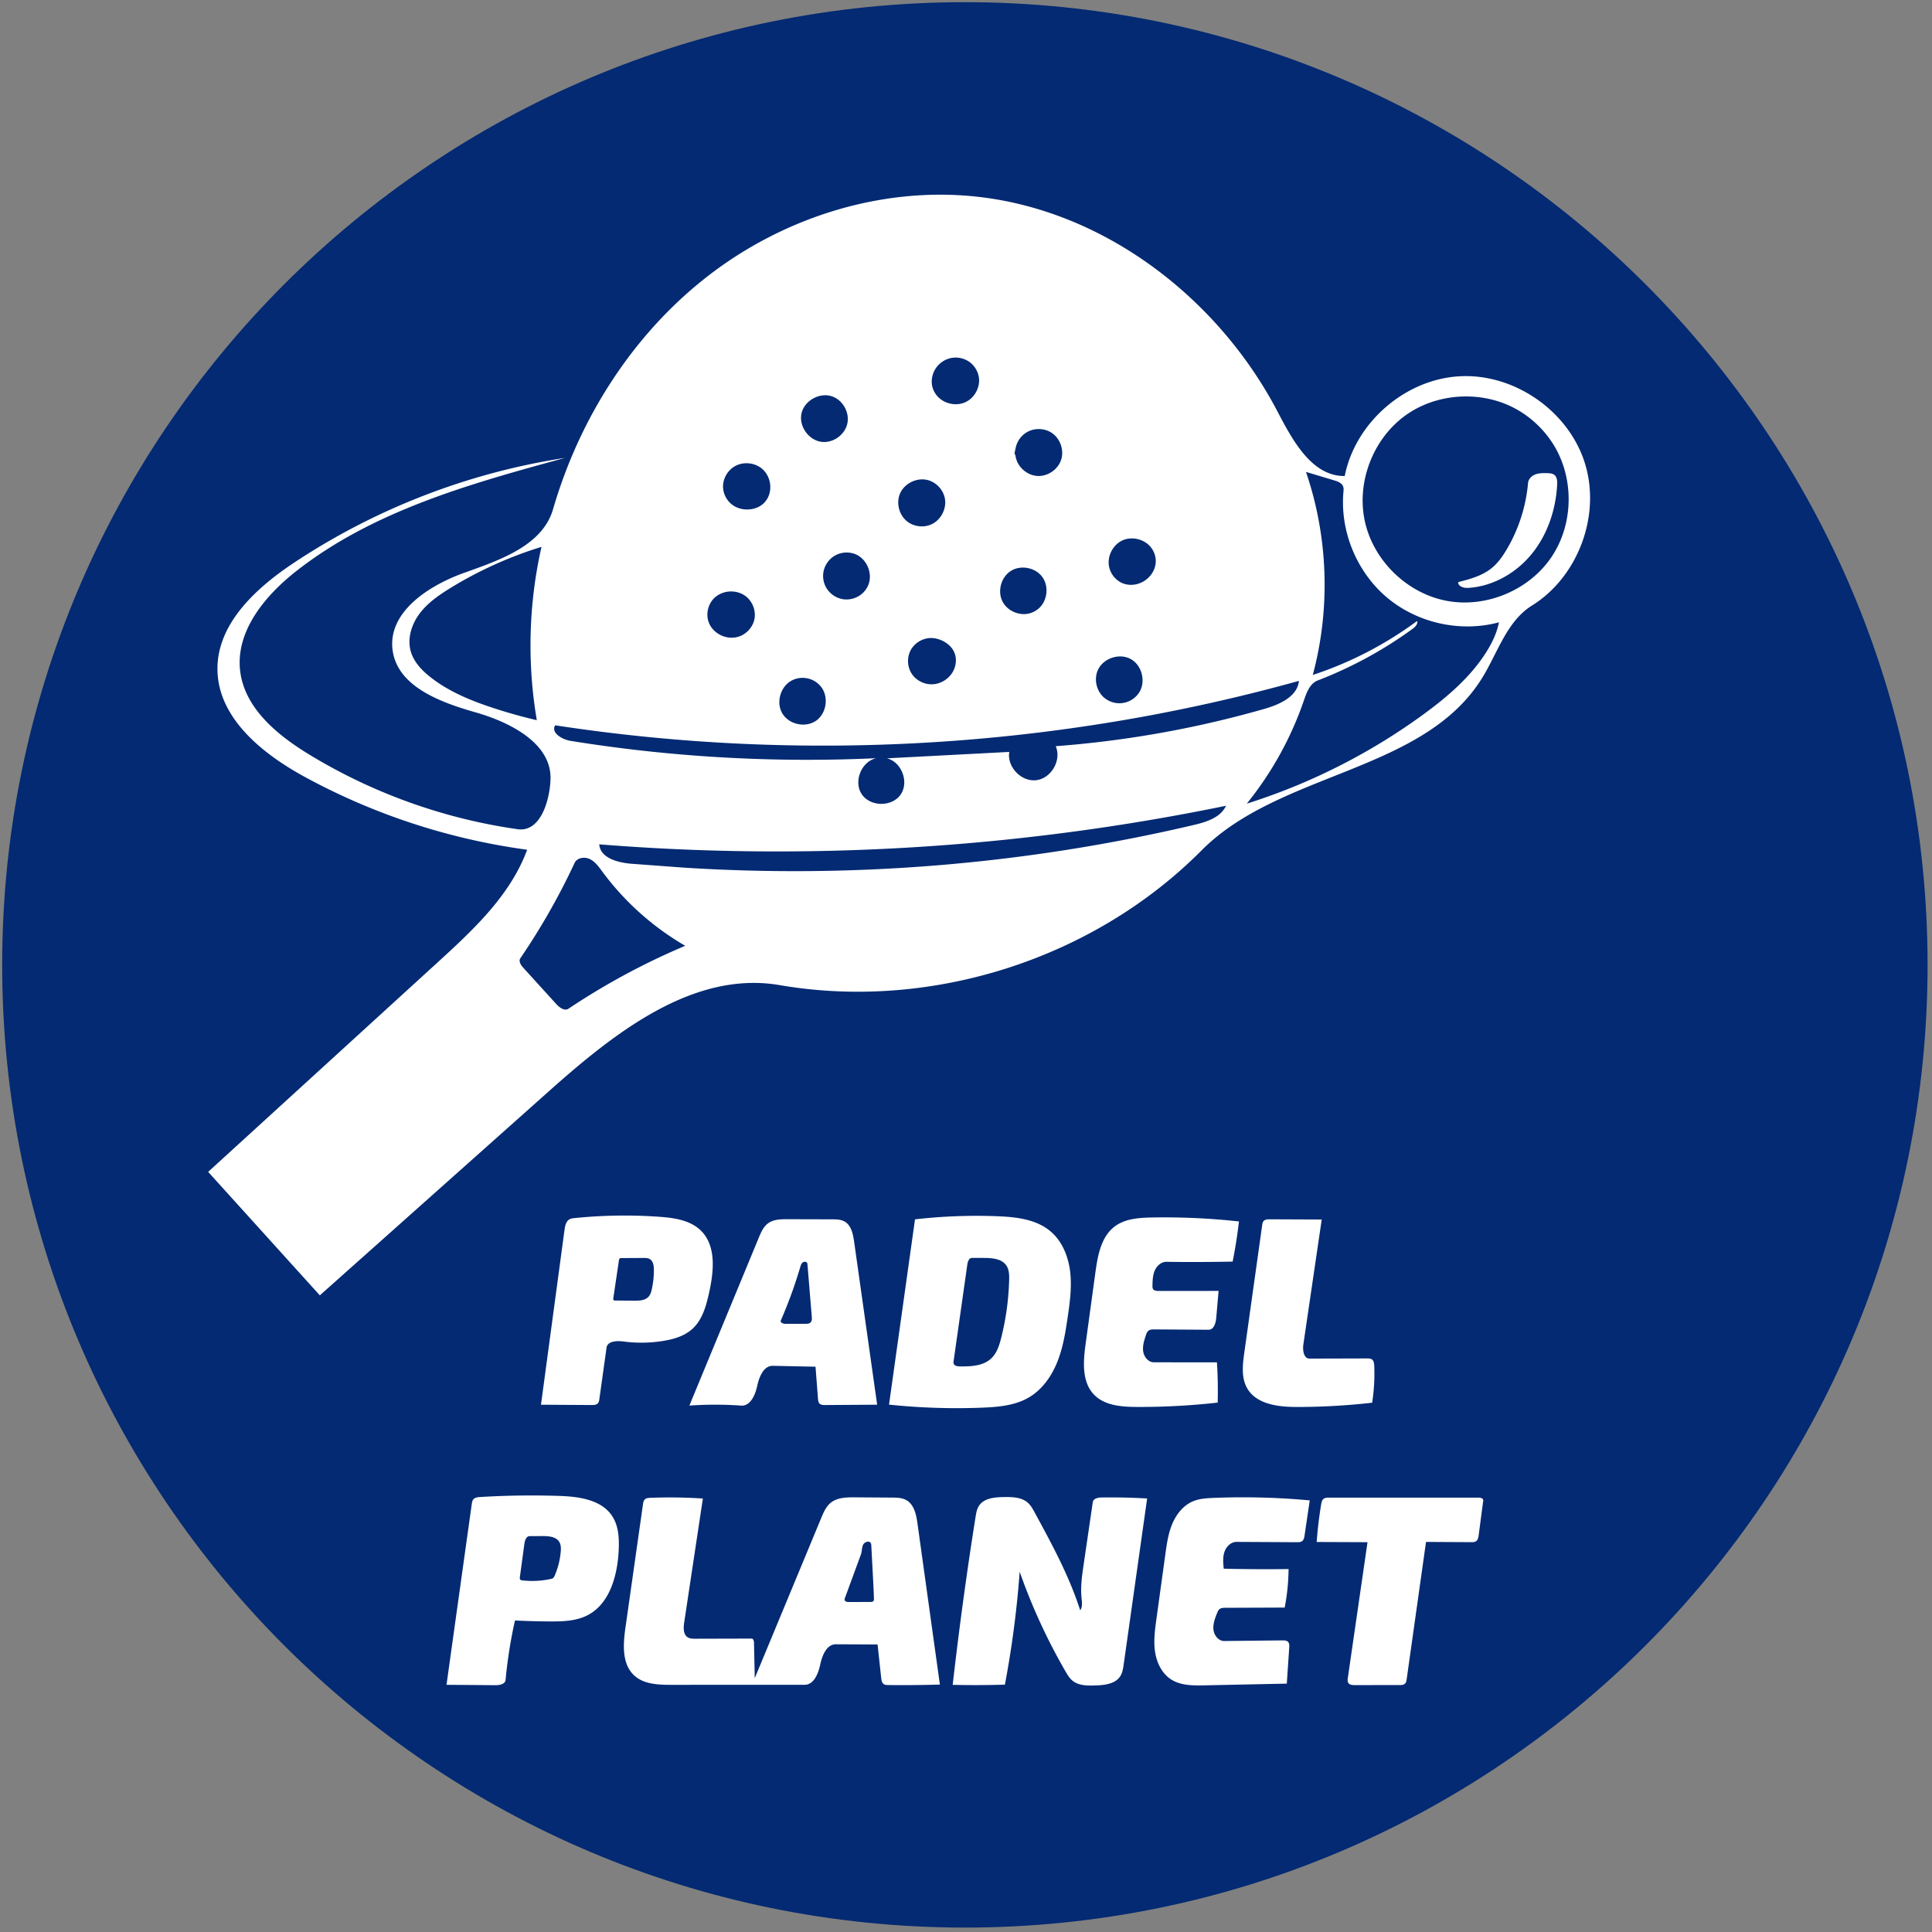
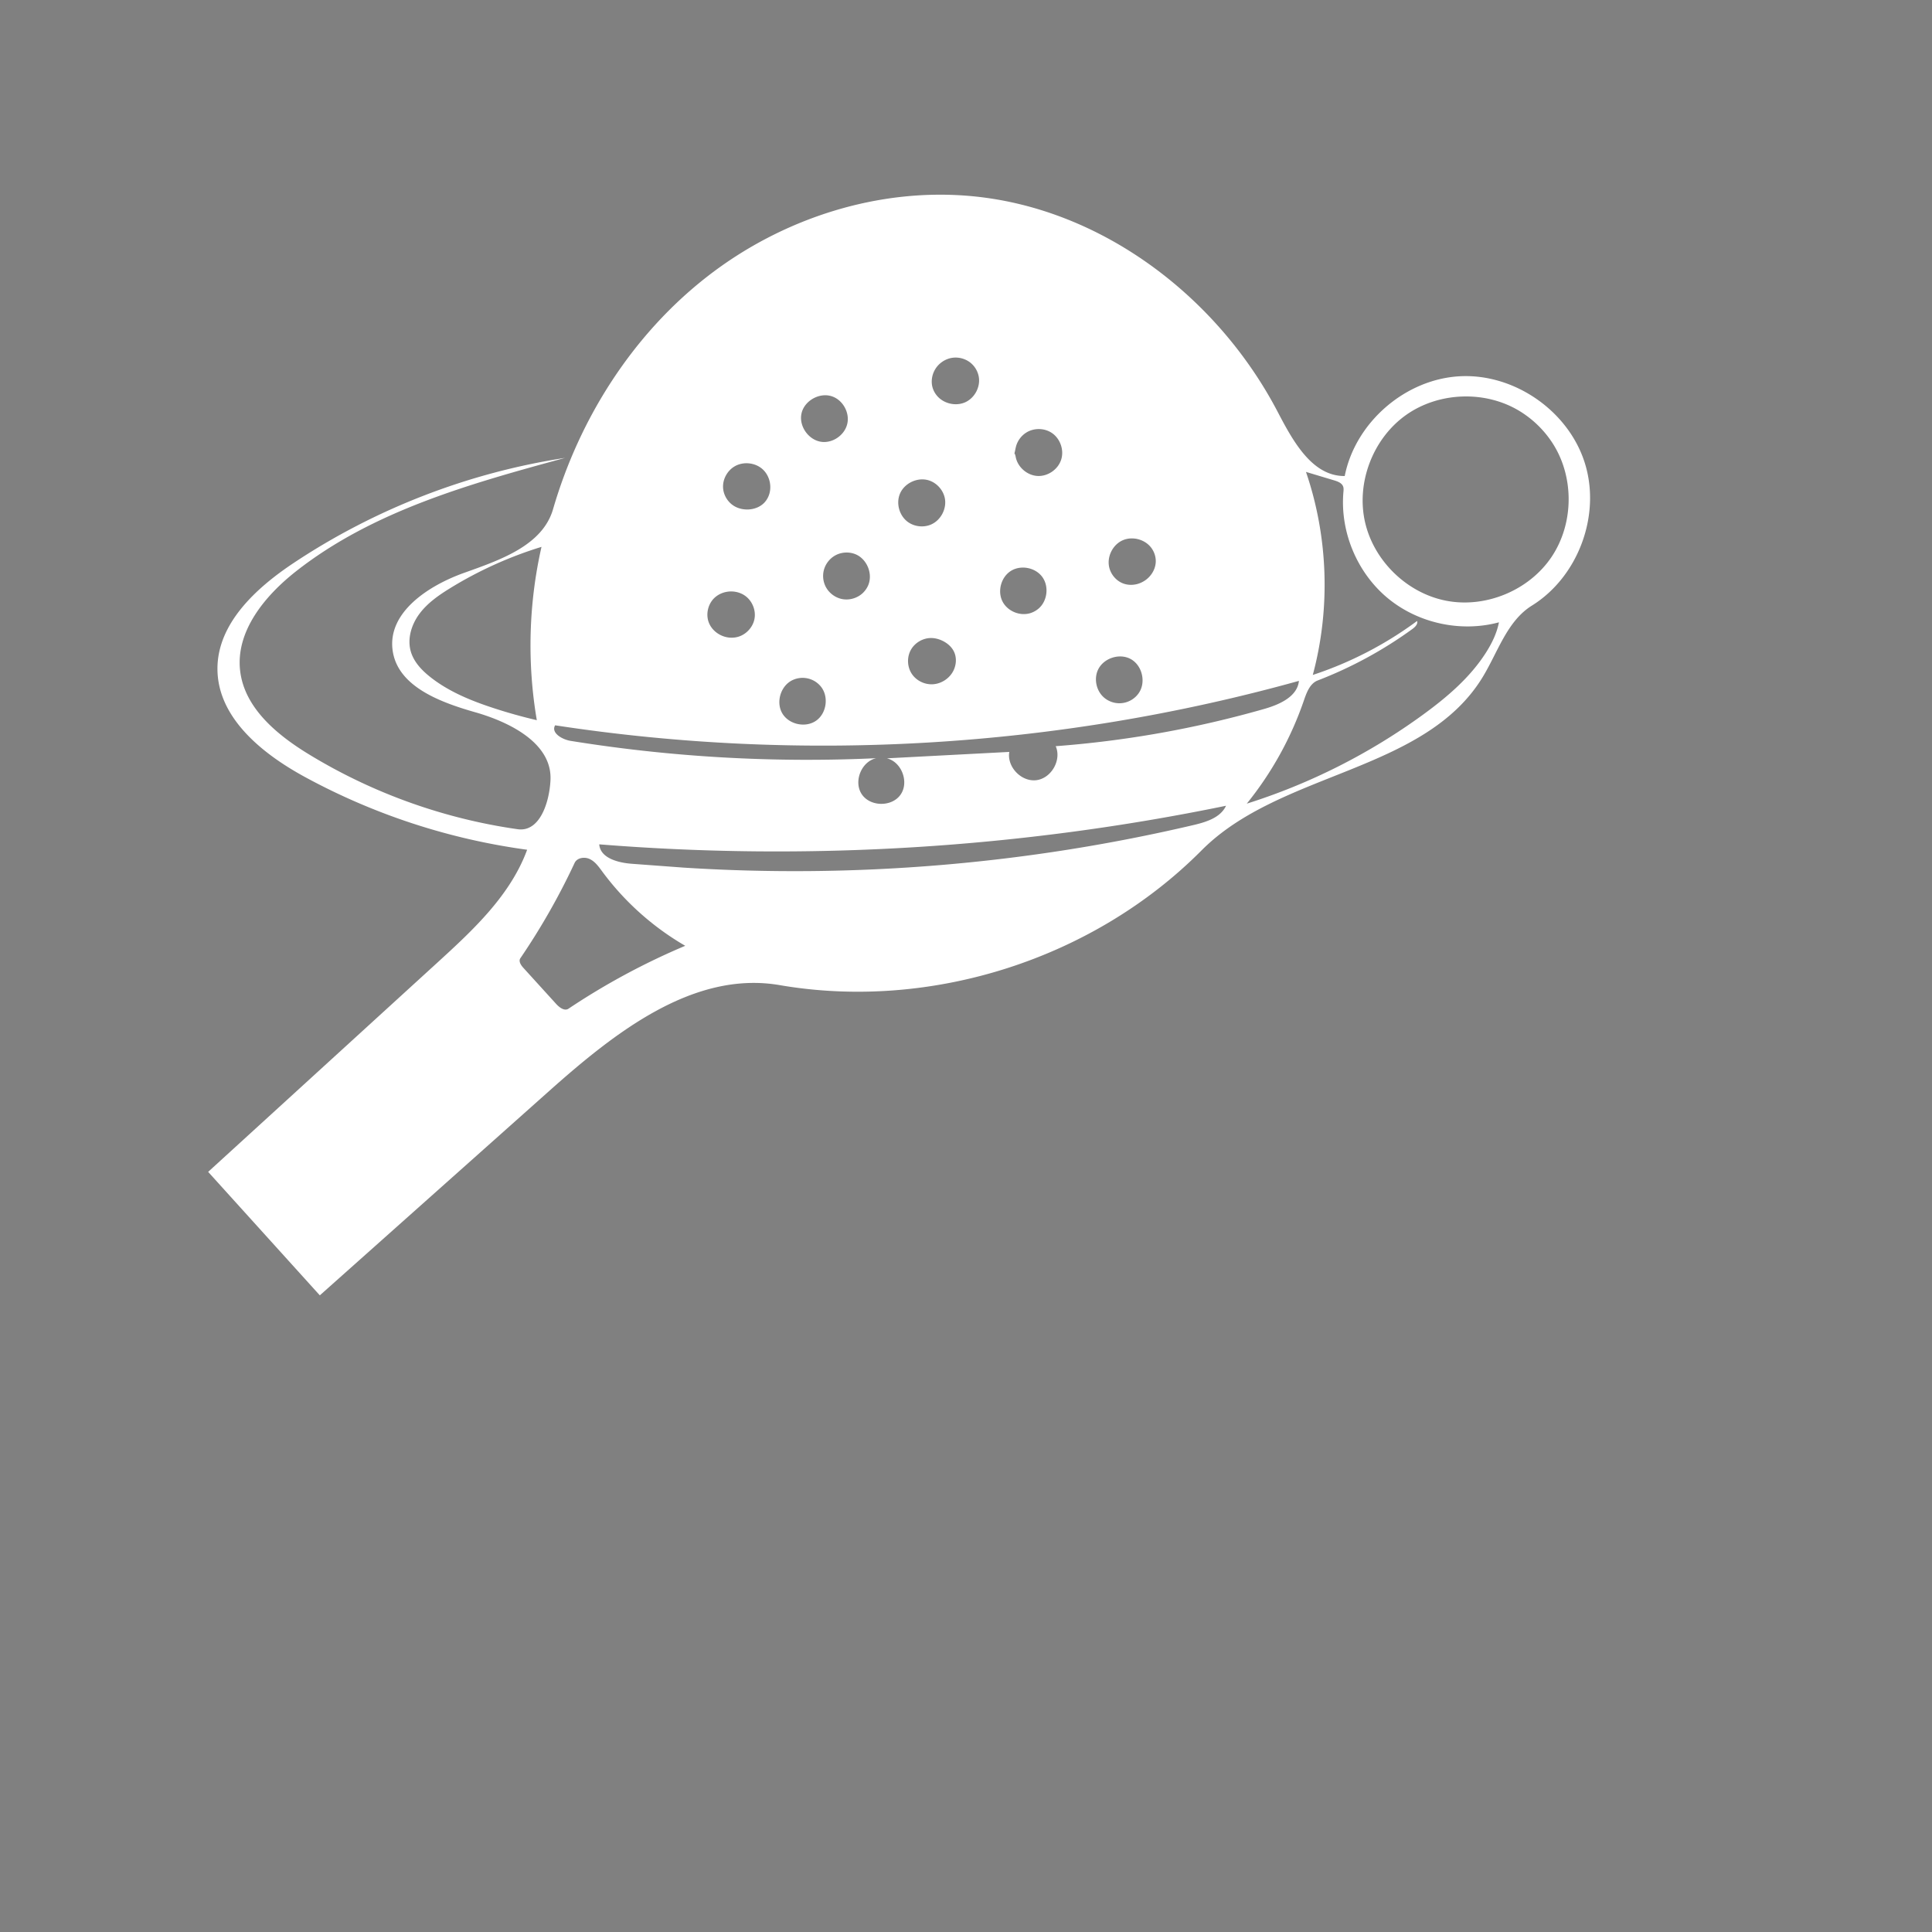
<svg xmlns="http://www.w3.org/2000/svg" version="1.1" width="500" height="500">
  <rect width="100%" height="100%" fill="#808080" stroke="none" />
  <svg width="500" height="500">
-     <path vector-effect="non-scaling-stroke" transform="matrix(5.83 0 0 5.83 249.71 249.71)" d="M0-42.735C23.59-42.735 42.735-23.59 42.735 0S23.59 42.735 0 42.735-42.735 23.59-42.735 0-23.59-42.735 0-42.735z" fill="#032a72" />
    <g fill="#fff">
-       <path vector-effect="non-scaling-stroke" transform="matrix(.25 0 0 .25 -3.393 79.442)" d="M1276.132 1347.904c-1.373 1.035-2.064 2.719-2.693 4.319-2.159 5.49-4.358 11.258-3.685 17.119s5.261 11.727 11.16 11.664l60.246-.648c2.12-.023 4.522.073 5.924 1.663 1.289 1.462 1.231 3.635 1.101 5.579l-2.517 37.513-85.306 1.784c-11.85.248-24.496.283-34.47-6.121-9.581-6.153-14.952-17.392-16.623-28.655s-.116-22.727 1.439-34.007l9.182-66.614c1.481-10.745 2.999-21.631 7.177-31.641s11.389-19.215 21.378-23.443c6.675-2.825 14.084-3.262 21.326-3.556 33.224-1.35 66.537-.487 99.646 2.581l-5.363 36.299c-.317 2.148-.76 4.518-2.485 5.837-1.472 1.126-3.476 1.164-5.329 1.154l-62.612-.334c-5.817-.031-10.71 4.919-12.542 10.44s-1.283 11.512-.713 17.3c22.368.541 44.746.667 67.119.377a218.01 218.01 0 0 1-4.017 39.872l-61.569.244c-2.007.008-4.171.066-5.774 1.274zm-617.185-276.959c-6.886-.914-16.534-.45-17.493 6.429l-7.42 53.19c-.216 1.546-.475 3.19-1.511 4.357-1.502 1.694-4.063 1.805-6.327 1.791l-52.6-.323 24.38-181.143c.57-4.054 1.497-8.661 5.041-10.711 1.633-.945 3.571-1.166 5.448-1.357a509.69 509.69 0 0 1 87.5-1.35c15.51 1.097 32.239 3.482 43.283 14.427 15.974 15.831 13.281 41.993 8.435 63.955-3.034 13.751-6.957 28.272-17.393 37.726-8.096 7.334-19.079 10.587-29.857 12.361a141.32 141.32 0 0 1-41.485.647m-10.345-43.087c.392.594 1.222.661 1.933.668l19.422.189c5.357.052 11.411-.184 15.001-4.162 2.007-2.224 2.845-5.244 3.474-8.172a91.14 91.14 0 0 0 2.03-19.851c-.033-4.136-.756-8.958-4.361-10.986-1.9-1.068-4.191-1.084-6.371-1.072l-22.78.123c-.682.004-1.429.031-1.939.484-.494.438-.62 1.148-.717 1.801l-5.841 39.426c-.078.526-.145 1.108.149 1.552zm559.989 30.572c-2.083-.013-4.329.024-6.003 1.263-1.616 1.196-2.321 3.236-2.939 5.15-1.735 5.375-3.491 10.996-2.607 16.574s5.305 11.034 10.952 11.064l65.339.071a442.44 442.44 0 0 1 .773 41.661c-27.787 3.096-55.752 4.593-83.71 4.482-15.866-.063-33.48-1.384-44.425-12.87-12.707-13.335-11.042-34.369-8.543-52.619l10.104-73.784c2.393-17.476 5.834-36.824 19.888-47.484 10.767-8.166 25.209-9.12 38.721-9.365a707.26 707.26 0 0 1 89.992 4.106c-1.611 13.931-3.789 27.796-6.525 41.55a1999.29 1999.29 0 0 1-68.527.235c-5.324-.073-9.961 4.111-12.092 8.991s-2.275 10.362-2.386 15.686c-.026 1.237-.028 2.56.653 3.592 1.114 1.69 3.482 1.864 5.507 1.863l62.276-.02-2.422 27.991c-.462 5.338-2.53 12.25-7.888 12.216l-56.137-.354zm-625.329 302.31c-12.205-.046-24.408-.381-36.597-1.005a494.92 494.92 0 0 0-9.724 61.611c-.403 4.298-6.097 5.423-10.414 5.389l-50.743-.39 26.147-187.047c.242-1.731.525-3.56 1.64-4.906 1.642-1.983 4.515-2.296 7.085-2.452 27.037-1.632 54.149-2.019 81.222-1.158 20.519.653 44.05 3.679 55.368 20.807 6.869 10.395 7.412 23.658 6.766 36.101-1.35 25.987-9.406 55.158-32.649 66.858-11.605 5.842-25.109 6.24-38.101 6.191m9.393-82.124c-3.268-5.63-11.004-6.262-17.514-6.233l-13.28.06c-3.509.016-4.974 4.427-5.445 7.904l-4.664 34.401c-.129.953-.215 2.049.445 2.747.507.537 1.302.662 2.036.747 10.169 1.186 20.542.611 30.518-1.69 1.655-.382 2.578-2.108 3.239-3.673a80.85 80.85 0 0 0 6.043-24.274c.302-3.404.337-7.035-1.378-9.99zm526.189-232.847c-2.314 15.741-4.863 31.61-10.78 46.379s-15.549 28.537-29.249 36.627c-14.443 8.529-31.867 10.017-48.627 10.672a672.25 672.25 0 0 1-96.304-3.151l26.893-191.799a561.51 561.51 0 0 1 85.056-3.228c19.471.74 40.285 3.038 55.18 15.601 12.094 10.201 18.451 25.941 20.349 41.648s-.215 31.597-2.517 47.251m-111.63 50.957c11.493.159 24.198-.396 32.539-8.305 5.795-5.496 8.311-13.539 10.261-21.284a274.61 274.61 0 0 0 8.215-59.871c.133-5.135.025-10.616-2.823-14.89-4.769-7.158-14.81-7.908-23.411-7.929l-12.21-.029c-3.106-.007-4.428 3.89-4.864 6.965l-14.167 99.791c-.121.856-.241 1.743.004 2.571.723 2.443 3.909 2.946 6.456 2.981zm150.875-774.213c-2.035.44-4.219.163-6.079-.773 1.66-1.891 5.165-1.573 6.457.586zm9.042 3.918c-.861-.036-.889-1.641-.029-1.707.863.062.837 1.677-.027 1.711zm-306.761 803.847l-2.58-33.229-44.147-.922c-9.59-.2-14.184 11.476-16.221 20.85s-7.05 21.005-16.619 20.332c-17.838-1.255-35.763-1.259-53.602-.012l71.937-173.989c2.269-5.446 4.746-11.163 9.492-14.668 5.618-4.15 13.142-4.298 20.126-4.279l46.224.125c4.382.012 8.98.077 12.809 2.21 6.986 3.891 8.833 12.922 9.952 20.839l23.864 168.848-53.903.346c-2.056.013-4.359-.072-5.785-1.553-1.213-1.259-1.413-3.153-1.548-4.896m-13.007-77.653c1.864-.002 3.931-.082 5.268-1.381 1.534-1.489 1.466-3.927 1.29-6.058l-.976-11.813-3.475-42.06c-.045-.548-.094-1.11-.334-1.605-.786-1.626-3.281-1.659-4.676-.512s-1.965 2.99-2.477 4.722a477.39 477.39 0 0 1-20.1 55.284c-.923 2.122 2.358 3.447 4.672 3.445l20.808-.023zm696.778 179.938c2.156 0 5.095.793 4.889 2.94l-4.744 35.997c-.3 2.28-.753 4.825-2.628 6.157-1.421 1.01-3.293 1.039-5.037 1.029l-46.838-.259-20.049 142.281c-.21 1.493-.463 3.081-1.47 4.202-1.428 1.592-3.839 1.708-5.977 1.709l-46.392.03c-2.351.002-5.078-.18-6.44-2.096-1.088-1.531-.865-3.6-.596-5.46l20.358-140.376-52.631-.225a438.87 438.87 0 0 1 4.63-38.882c.349-2.123.828-4.442 2.519-5.773 1.537-1.209 3.655-1.263 5.61-1.263l154.796-.013zm-466.58 5.281c3.073 2.725 5.096 6.411 7.059 10.019 17.835 32.785 35.774 65.813 47.164 101.354 2.572-3.474 1.852-8.265 1.406-12.564-1.207-11.643.494-23.369 2.191-34.95l9.453-64.502c.549-3.744 5.428-4.732 9.212-4.785a655.24 655.24 0 0 1 47.042 1.035l-24.262 171.755c-.602 4.26-1.258 8.671-3.591 12.286-5.207 8.069-16.348 9.2-25.946 9.506-8.111.258-16.991.273-23.313-4.814-3.191-2.568-5.348-6.172-7.4-9.716a605.39 605.39 0 0 1-47.444-103.198 1026.99 1026.99 0 0 1-15.3 116.9 1019.4 1019.4 0 0 1-54.037.218 3971.39 3971.39 0 0 1 23.645-173.684c.654-4.121 1.369-8.386 3.69-11.854 5.194-7.763 16.041-8.699 25.38-8.857 8.787-.149 18.476.017 25.051 5.849z" />
-       <path vector-effect="non-scaling-stroke" transform="matrix(.25 0 0 .25 53.877 50.385)" d="M1294.078 401.066c12.027-3.112 24.444-6.414 34.169-14.144 6.652-5.288 11.652-12.363 15.982-19.675 12.392-20.927 20.007-44.664 22.1-68.895.356-4.118 3.834-7.428 7.714-8.853s8.127-1.339 12.259-1.234c2.49.063 5.161.186 7.149 1.687 3.012 2.274 3.221 6.655 3.011 10.423-1.431 25.677-9.919 51.284-26.108 71.265s-40.382 33.879-66.052 35.431c-4.515.273-10.695-1.506-10.223-6.005z" />
-       <path vector-effect="non-scaling-stroke" transform="matrix(.25 0 0 .25 -3.395 79.44)" d="M1158.289 322.699c.753-.692 2.093.706 1.37 1.429s-2.121-.617-1.429-1.37zM661.097 1366.754l18.063-127.076c.276-1.942.637-4.05 2.093-5.364 1.444-1.304 3.559-1.457 5.503-1.532a522.55 522.55 0 0 1 54.44.724l-19.373 128.496c-.792 5.463-1.022 12.227 3.648 15.17 2.291 1.444 5.164 1.482 7.872 1.475l58.241-.15c1.868-.005 2.49 2.476 2.53 4.343l.782 36.655 68.895-166.036c2.325-5.604 4.814-11.435 9.468-15.328 6.805-5.691 16.496-5.911 25.367-5.852l38.217.256c5.128.034 10.509.132 14.979 2.645 8.144 4.577 10.275 15.129 11.562 24.382l23.164 166.543a1320.58 1320.58 0 0 1-53.467.495c-1.581-.017-3.261-.067-4.577-.942-2.01-1.336-2.451-4.05-2.711-6.449l-3.746-34.612-43.147-.2c-9.596-.044-14.196 11.556-16.203 20.94s-6.565 20.988-16.161 20.991l-137.803.052c-13.632.005-28.672-.512-38.674-9.774-12.915-11.959-11.439-32.426-8.962-49.852m253.59-26.18c1.121-.005 2.405-.086 3.092-.971.518-.667.521-1.586.499-2.43-.183-6.882-.547-13.759-.91-20.634l-1.81-34.222c-.047-.892-.103-1.816-.519-2.606-1.58-3.004-6.563-1.317-8.012 1.752s-1.037 6.718-2.206 9.904l-16.486 44.912c-.279.759-.561 1.578-.357 2.36.444 1.701 2.678 2.036 4.436 2.028l22.273-.094zm519.341-206.247a690.49 690.49 0 0 1-78.025 4.409c-19.202-.003-41.764-2.711-51.338-19.357-6.288-10.932-4.727-24.495-2.976-36.983l18.493-131.878c.21-1.495.458-3.079 1.444-4.222 1.487-1.724 4.069-1.846 6.346-1.836l53.852.232-19.001 129.247c-.89 6.055.308 14.736 6.428 14.718l59.581-.171c1.705-.005 3.535.027 4.926 1.013 2.013 1.426 2.34 4.235 2.439 6.699a197.22 197.22 0 0 1-2.17 38.129z" />
      <path vector-effect="non-scaling-stroke" transform="matrix(.25 0 0 .25 53.87 50.388)" d="M0 1011.563L237.478 794.77c37.066-33.838 75.43-69.56 92.74-116.669a670.14 670.14 0 0 1-229.958-75.27c-44.165-24.034-90.159-61.066-90.635-111.345-.447-47.206 39.643-84.157 78.955-110.296 84.281-56.039 180.888-93.433 280.935-108.741-97.781 26.6-198.451 54.616-278.203 117.133-32.607 25.56-63.106 62.405-58.172 103.541 4.588 38.245 38.048 65.988 70.922 86.063 65.848 40.213 139.965 66.817 216.356 77.66 22.893 3.25 32.865-27.816 33.961-50.913 1.797-37.865-41.575-59.811-78.031-70.2s-80.527-26.781-85.431-64.37c-5.091-39.026 36.876-66.615 73.934-79.867s81.185-28.132 92.174-65.923c27.4-94.23 82.623-181.108 160.158-241.26S694.786-7.963 792.442 1.697c133.343 13.189 252.629 104.296 314.704 223.043 15.69 30.013 35.556 66.79 69.421 66.488 11.002-55.444 62.522-100.164 118.962-103.26s112.543 35.721 129.543 89.629-6.686 117.886-54.692 147.727c-26.038 16.186-35.404 48.769-51.509 74.858-60.578 98.135-209.187 96.783-290.487 178.578-111.948 112.629-280.123 166.358-436.636 139.497-89.573-15.373-171.136 49.337-238.989 109.799l-237.161 211.328L0 1011.563m1391.803-754.225c-4.186-6.491-9.078-12.526-14.562-17.966a107.08 107.08 0 0 0-19.647-15.388c-35.511-21.65-83.868-19.92-117.741 4.212s-51.303 69.272-42.439 109.907 43.509 74.415 84.355 82.249 85.53-10.732 108.799-45.205 23.775-82.858 1.234-117.81m-316.626 373.045c65.356-20.596 127.324-51.901 182.682-92.287 24.744-18.052 48.556-38.333 64.992-64.179 6.116-9.618 11.196-20.064 13.369-31.252-39.613 10.704-84.192.892-115.649-25.455s-48.939-68.513-45.35-109.39c.168-1.913.37-3.898-.28-5.704-1.333-3.7-5.596-5.281-9.363-6.411l-29.12-8.739c23.03 67.308 25.518 141.492 7.049 210.192a382.51 382.51 0 0 0 107.983-55.881c1.009 3.291-2.094 6.291-4.879 8.315a429.17 429.17 0 0 1-97.965 53.26c-8.078 3.11-11.5 12.423-14.305 20.612a351.11 351.11 0 0 1-59.163 106.918M229.752 499.145c19.103 15.174 42.12 24.57 65.3 32.177a536.17 536.17 0 0 0 45.182 12.666c-10.132-59.355-8.475-120.698 4.847-179.419a410.9 410.9 0 0 0-94.294 42.594c-11.904 7.31-23.661 15.441-32.018 26.635s-12.9 26.025-8.892 39.407c3.175 10.601 11.21 19.056 19.875 25.939m647.631 71.758a1080.13 1080.13 0 0 0 215.835-38.556c15.79-4.515 34.361-12.714 35.946-29.061-249.563 69.439-513.909 85.232-769.964 45.999-4.579 7.745 7.139 14.688 16.021 16.12 104.462 16.848 210.666 22.869 316.363 17.933-15.378 3.405-23.727 24.172-14.985 37.274s31.122 13.367 40.171.475 1.194-33.85-14.099-37.619l126.658-6.636c-2.598 15.446 12.46 31.178 28.005 29.259s26.325-20.839 20.05-35.191m-469.528 129.59c-3.59-4.871-7.258-10.06-12.706-12.693s-13.249-1.508-15.807 3.975c-16.008 34.31-34.799 67.321-56.127 98.602-2.124 3.115.542 7.183 3.077 9.973l33.907 37.32c3.386 3.727 8.682 7.755 12.869 4.957a724.1 724.1 0 0 1 120.8-65.087c-33.537-19.438-63.015-45.843-86.013-77.047m612.076-47.93c13.216-3.1 28.085-7.678 33.781-20-212.954 43.837-432.131 57.332-648.854 39.949 1.057 14.15 19.151 18.973 33.297 20.092l53.961 3.997c176.827 11.323 355.31-3.569 527.815-44.038M963.393 515.88c7.667-11.159 3.58-28.549-8.256-35.124s-28.76-.857-34.183 11.548c-4.193 9.59-1.314 21.788 6.724 28.492a24.6 24.6 0 0 0 14.869 5.647 24.56 24.56 0 0 0 13.769-3.755c2.787-1.76 5.211-4.092 7.077-6.808M716.046 309.811c-4.111 10.115-.389 22.829 8.526 29.131 6.664 4.71 15.761 5.751 23.317 2.668 10.513-4.29 17.033-16.639 14.645-27.74-1.801-8.373-8.334-15.557-16.499-18.143-11.572-3.664-25.42 2.839-29.99 14.084m12.531 186.442c4.63 6.797 12.922 10.881 21.14 10.569s16.116-4.944 20.536-11.88c4.136-6.491 5.146-15.111 1.766-22.026-2.411-4.933-6.821-8.701-11.763-11.095-3.569-1.729-7.481-2.807-11.445-2.89-8.713-.182-17.338 4.832-21.492 12.493s-3.649 17.625 1.258 24.827m-94.451 12.729a24.46 24.46 0 0 0-7.463-6.037 24.5 24.5 0 0 0-11.415-2.778 24.48 24.48 0 0 0-10.643 2.501c-12.028 5.913-17.05 22.79-10.212 34.317s24.057 15.21 35.012 7.489 13.277-25.175 4.721-35.492m120.486-300.71c6.987 8.177 19.582 11.006 29.342 6.486s15.758-16.057 13.728-26.619a24.26 24.26 0 0 0-7.824-13.598c-5.369-4.675-12.87-6.774-19.896-5.63s-13.453 5.492-17.185 11.555a25.27 25.27 0 0 0-3.201 8.021c-.745 3.539-.714 7.253.218 10.747.888 3.326 2.583 6.42 4.819 9.038M872.9 246.318c-7.546-4.788-17.786-4.938-25.475-.383a24.68 24.68 0 0 0-11.009 14.228c-.724 2.51-1.042 5.123-1.766 7.633.898 1.119 1.098 2.621 1.39 4.026 2.172 10.434 11.923 18.792 22.566 19.342s21.205-6.757 24.441-16.912-1.149-22.226-10.147-27.935m-326.072 211.78c9.234-1.87 16.967-9.702 18.719-18.959s-2.584-19.374-10.496-24.489c-4.934-3.19-11.028-4.465-16.859-3.747-4.922.605-9.691 2.619-13.432 5.875-7.364 6.407-10.004 17.682-6.25 26.692 3.594 8.628 12.575 14.561 21.907 15.077a25.3 25.3 0 0 0 6.411-.448m90.272-68.297a24.52 24.52 0 0 0 1.544 14.675c3.158 7.206 10.015 12.67 17.745 14.137s16.112-1.103 21.691-6.65a24.39 24.39 0 0 0 4.971-7.136c5.479-11.987-.964-27.939-13.231-32.757-6.573-2.582-14.276-2.11-20.485 1.255s-10.81 9.56-12.236 16.477m-57.424-76.773c4.502-9.45 2.1-21.716-5.636-28.769s-20.17-8.317-29.166-2.964c-7.616 4.532-12.418 13.489-11.81 22.33.521 7.577 4.943 14.78 11.464 18.673 4.228 2.524 9.213 3.677 14.136 3.562 6.367-.148 12.816-2.516 17.176-7.158 1.569-1.671 2.849-3.606 3.835-5.675m66.486-104.155c-12.889-4.632-28.85 4.104-31.896 17.456s7.548 28.146 21.17 29.562c11.678 1.214 23.582-7.311 26.193-18.757s-4.418-24.29-15.467-28.261m213.265 219.769c9.334-7.779 11.244-23.018 4.119-32.861s-22.198-12.787-32.504-6.349-14.27 21.275-8.55 31.995c5.337 10.003 18.31 15.178 29.067 11.596a24.33 24.33 0 0 0 7.867-4.381m117.15-62.76c-6.556-9.138-19.857-12.681-30.091-8.016s-16.281 17.03-13.683 27.973c1.814 7.636 7.605 14.286 15.033 16.821 4.745 1.62 10 1.582 14.799.13a26.59 26.59 0 0 0 13.68-9.719c2.697-3.705 4.411-8.161 4.636-12.738.252-5.123-1.386-10.284-4.375-14.452z" />
    </g>
  </svg>
  <style>@media (prefers-color-scheme: light) { :root { filter: none; } }
@media (prefers-color-scheme: dark) { :root { filter: none; } }
</style>
</svg>